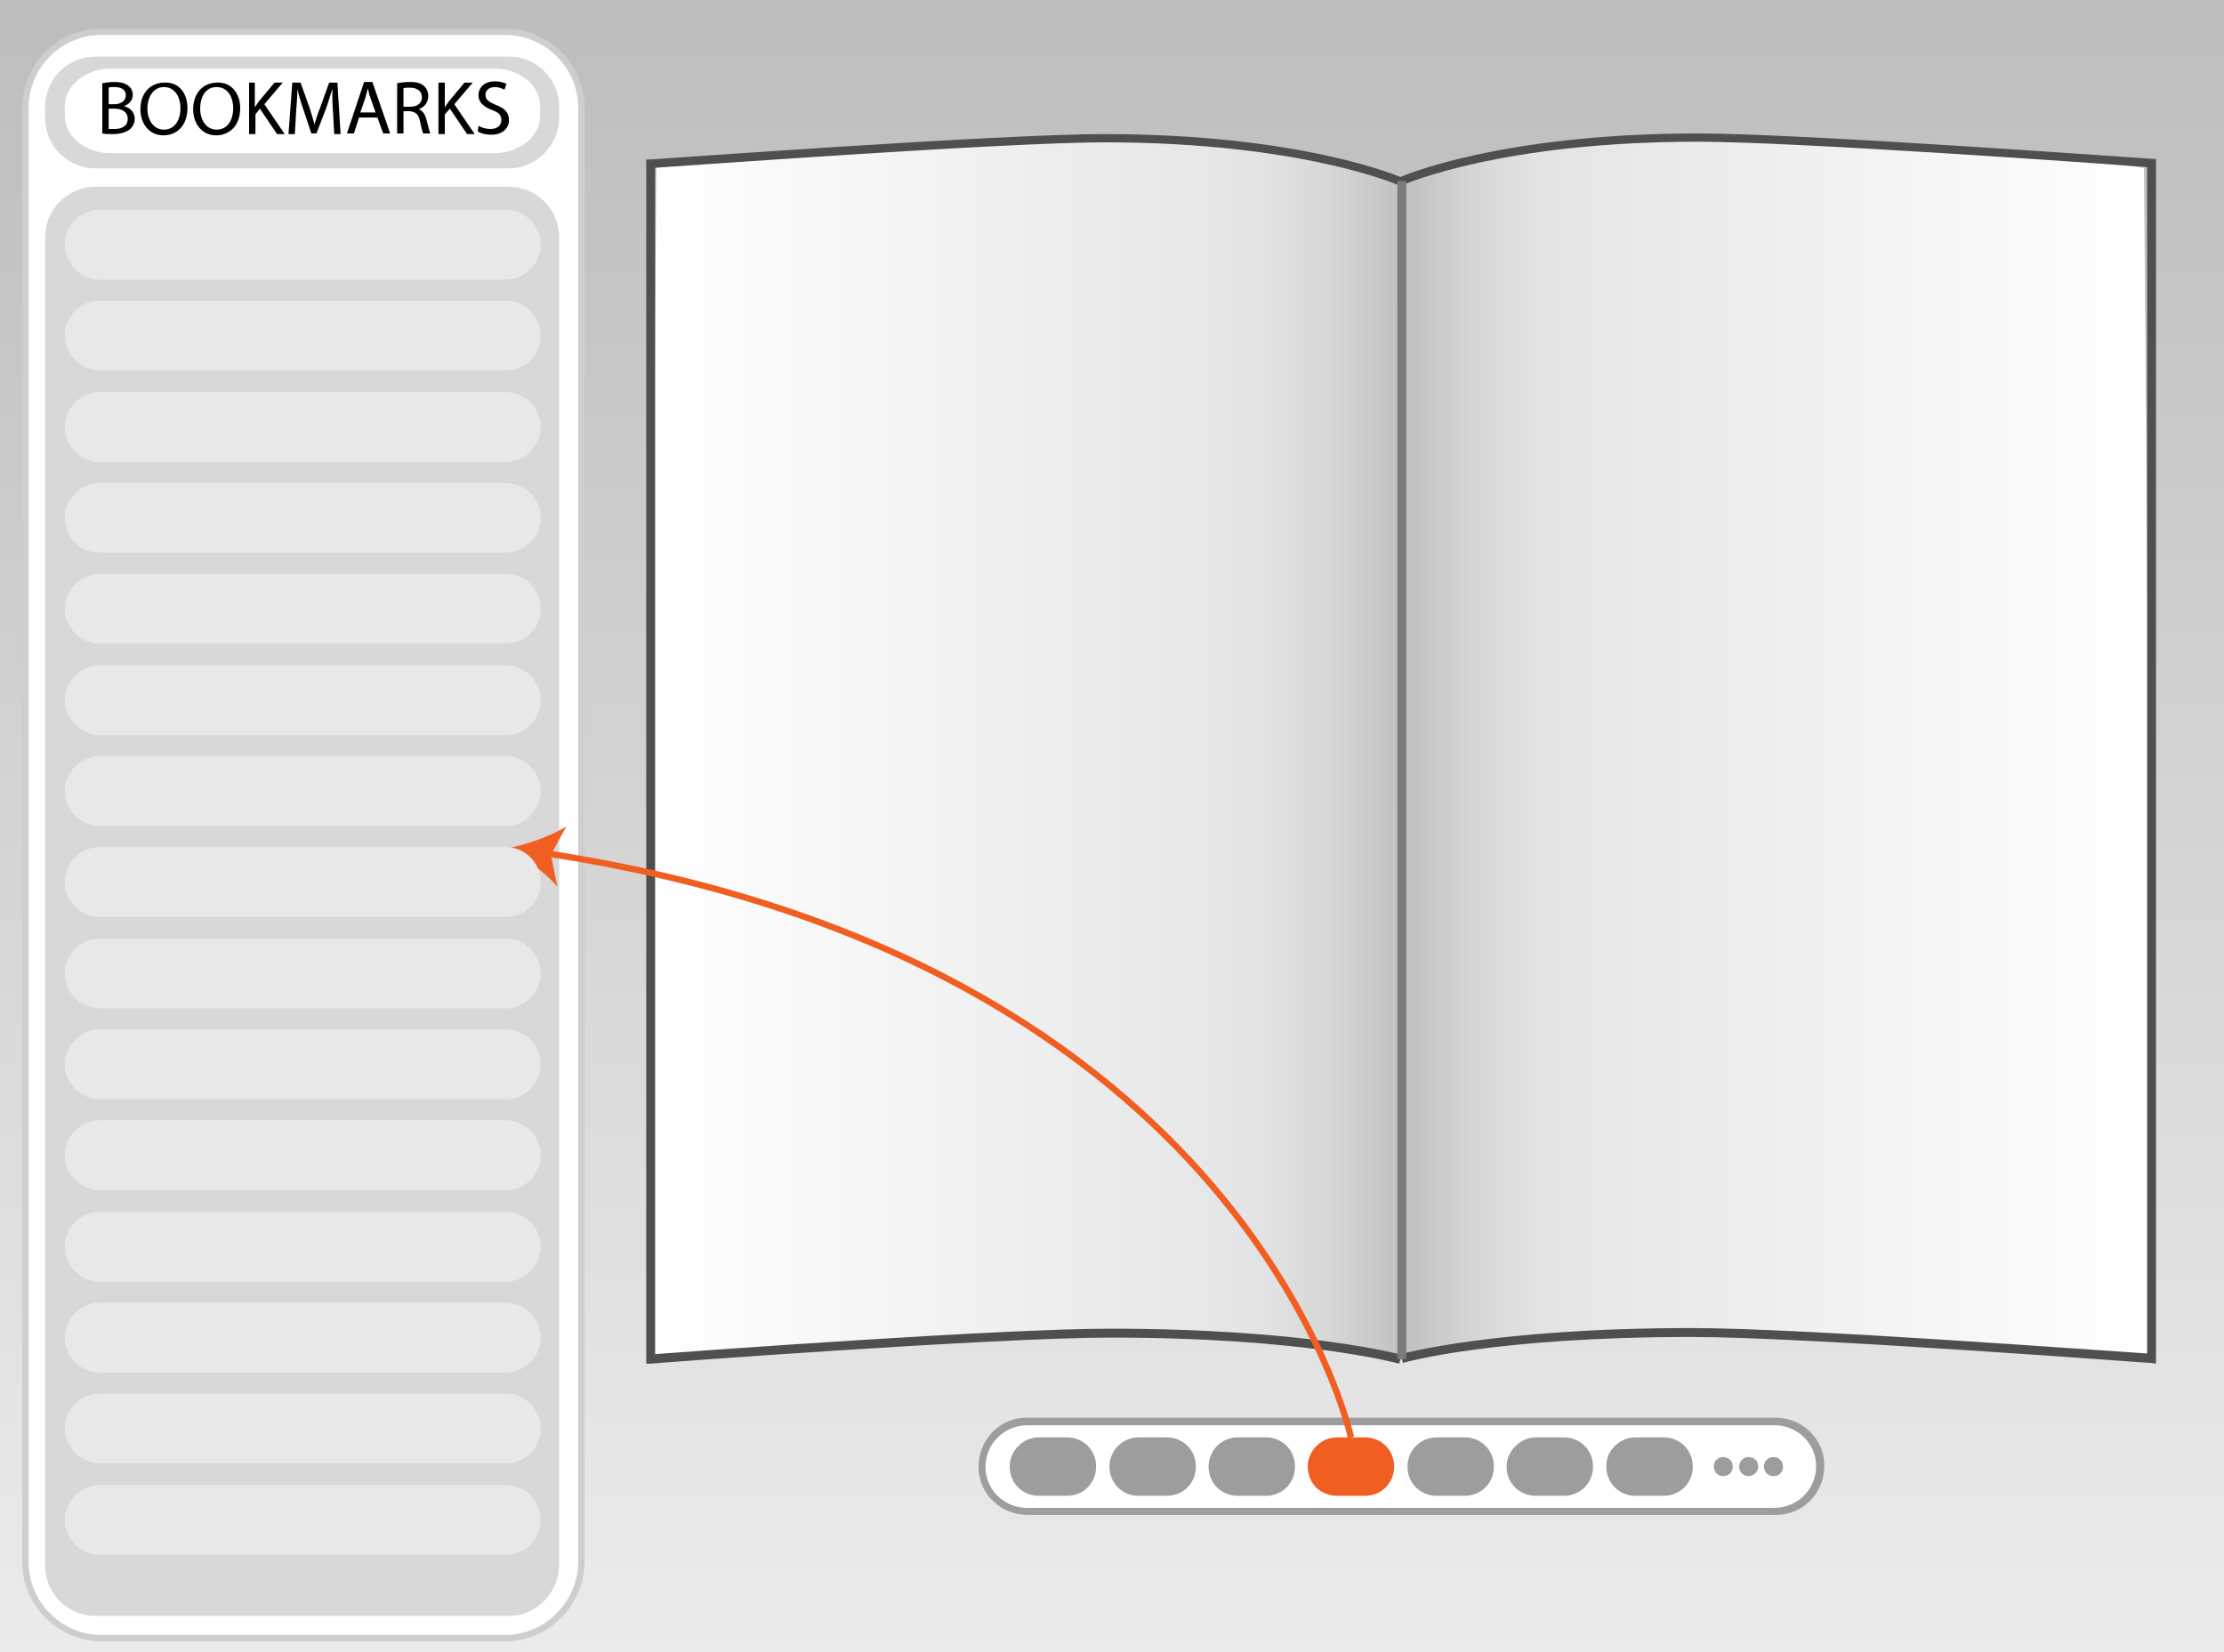
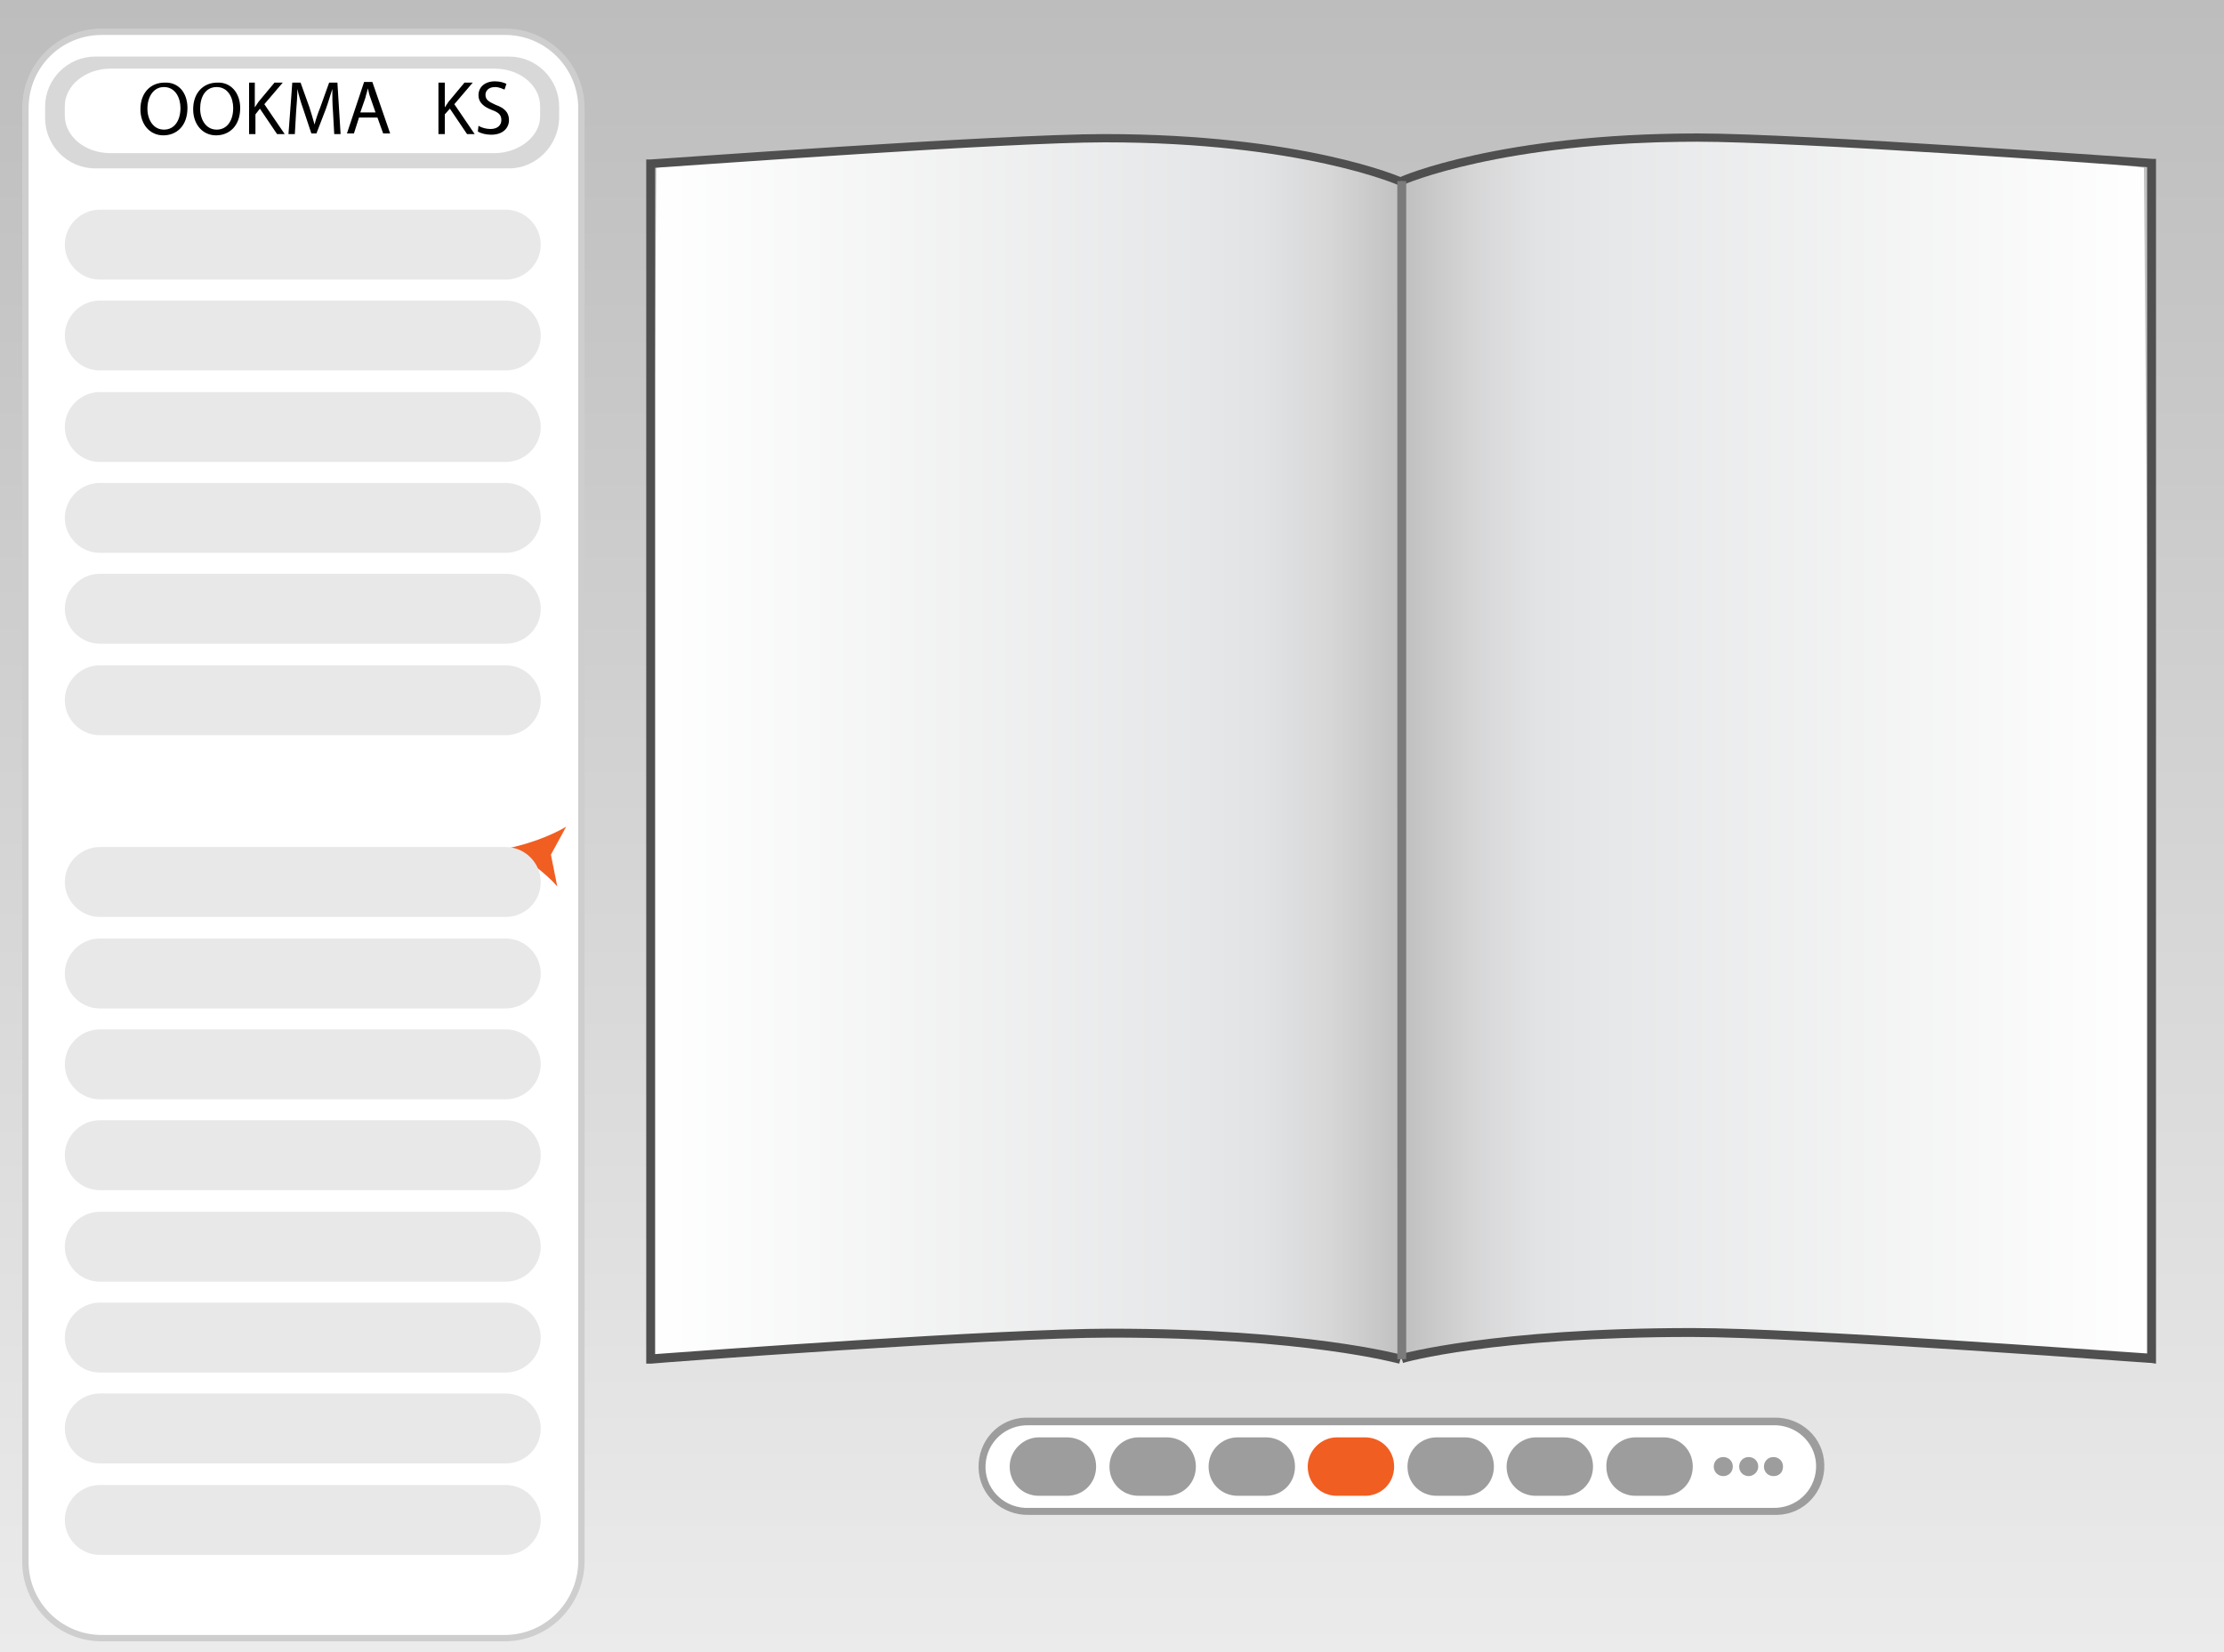
<svg xmlns="http://www.w3.org/2000/svg" version="1.1" id="Layer_1" x="0px" y="0px" viewBox="0 0 350 260" style="enable-background:new 0 0 350 260;" xml:space="preserve">
  <rect x="0" y="0" width="350" height="260" fill="#333333" stroke="none" />
  <style type="text/css">
	.st0{fill:url(#SVGID_1_);}
	.st1{fill:url(#SVGID_2_);}
	.st2{fill:url(#SVGID_3_);}
	.st3{fill:#4F4F4F;}
	.st4{fill:#7B7B7B;}
	.st5{fill:#FFFFFF;}
	.st6{fill:#9E9D9E;}
	.st7{fill:#F15E22;}
	.st8{fill:#FFFFFF;stroke:#CECECE;stroke-miterlimit:10;}
	.st9{fill:#D8D8D8;}
	.st10{fill:none;stroke:#F15E22;stroke-miterlimit:10;}
	.st11{fill:#E8E8E8;}
</style>
  <title>1_touch</title>
  <linearGradient id="SVGID_1_" gradientUnits="userSpaceOnUse" x1="175" y1="2474" x2="175" y2="2214" gradientTransform="matrix(1 0 0 1 0 -2214)">
    <stop offset="0" style="stop-color:#EBEBEB" />
    <stop offset="1" style="stop-color:#BDBDBD" />
  </linearGradient>
  <rect class="st0" width="350" height="260" />
  <g>
    <linearGradient id="SVGID_2_" gradientUnits="userSpaceOnUse" x1="101.747" y1="3070.415" x2="219.856" y2="3070.415" gradientTransform="matrix(1 0 0 1 0 -2952)">
      <stop offset="0" style="stop-color:#FFFFFF" />
      <stop offset="0.74" style="stop-color:#E6E7E8" />
      <stop offset="0.82" style="stop-color:#E2E3E4" />
      <stop offset="0.91" style="stop-color:#D7D7D8" />
      <stop offset="0.99" style="stop-color:#C4C4C4" />
      <stop offset="1" style="stop-color:#C2C2C2" />
    </linearGradient>
    <path class="st1" d="M219.9,213.8c-35.8-8.5-118.1,0.8-118.1,0.8l1.5-188.2c0,0,84.8-10.7,116.6,2.1" />
    <linearGradient id="SVGID_3_" gradientUnits="userSpaceOnUse" x1="-5226.078" y1="3070.415" x2="-5107.968" y2="3070.415" gradientTransform="matrix(-1 0 0 1 -4887.2 -2952)">
      <stop offset="0" style="stop-color:#FFFFFF" />
      <stop offset="0.74" style="stop-color:#E6E7E8" />
      <stop offset="0.82" style="stop-color:#E2E3E4" />
      <stop offset="0.9" style="stop-color:#D7D7D8" />
      <stop offset="0.98" style="stop-color:#C4C4C4" />
      <stop offset="1" style="stop-color:#BFBFBF" />
    </linearGradient>
    <path class="st2" d="M220.8,213.8c35.8-8.5,118.1,0.8,118.1,0.8l-1.5-188.2c0,0-84.8-10.7-116.6,2.1" />
    <path class="st3" d="M101.7,214.6V25.1h0.6c0.5,0,55-4,71.5-4c31.2,0,46.8,6.8,46.9,6.9l-0.5,1.2c-0.1-0.1-15.5-6.8-46.3-6.8   c-15.4,0-64.5,3.6-70.8,4v186.7c6.6-0.5,54.6-4,71.6-4c31.1,0,45.7,4.1,45.9,4.1l-0.4,1.4c-0.1,0-14.6-4.1-45.4-4.1   c-18.1,0-71.8,4-72.3,4.1L101.7,214.6L101.7,214.6z" />
    <path class="st3" d="M339.3,214.6l-0.8-0.1c-0.5,0-54.2-4.1-72.3-4.1c-31,0-45.3,4-45.4,4.1l-0.4-1.4c0.1,0,14.7-4.1,45.9-4.1   c17.1,0,65,3.6,71.6,4V26.3c-6.2-0.5-55.4-4-70.8-4c-30.8,0-46.1,6.7-46.3,6.8l-0.5-1.2c0.1-0.1,15.7-6.9,46.9-6.9   c16.5,0,71,4,71.5,4h0.6L339.3,214.6L339.3,214.6L339.3,214.6z" />
    <rect x="219.9" y="28.5" class="st4" width="1.4" height="185.4" />
    <path class="st5" d="M161.9,223.7h117.3c3.9,0,7,3.1,7,7l0,0c0,3.9-3.1,7-7,7H161.9c-3.9,0-7-3.1-7-7l0,0   C154.8,226.9,157.9,223.7,161.9,223.7z" />
    <path class="st6" d="M279.1,238.4H161.9c-4.2,0.1-7.8-3.1-7.9-7.4c-0.1-4.2,3.1-7.8,7.4-7.9c0.2,0,0.4,0,0.5,0h117.3   c4.2-0.1,7.8,3.1,7.9,7.4c0.1,4.2-3.1,7.8-7.4,7.9C279.6,238.4,279.3,238.4,279.1,238.4z M161.9,224.3c-3.6-0.1-6.6,2.6-6.8,6.2   c-0.2,3.6,2.6,6.6,6.2,6.8c0.2,0,0.4,0,0.5,0H279c3.6,0.1,6.6-2.6,6.8-6.2c0.2-3.6-2.6-6.6-6.2-6.8c-0.2,0-0.4,0-0.5,0H161.9z" />
    <path class="st6" d="M163.5,226.2h4.4c2.6,0,4.6,2,4.6,4.6l0,0c0,2.6-2,4.6-4.6,4.6h-4.4c-2.6,0-4.6-2-4.6-4.6l0,0   C158.9,228.3,161,226.2,163.5,226.2z" />
    <path class="st6" d="M179.2,226.2h4.4c2.6,0,4.6,2,4.6,4.6l0,0c0,2.6-2,4.6-4.6,4.6h-4.4c-2.6,0-4.6-2-4.6-4.6l0,0   C174.6,228.3,176.6,226.2,179.2,226.2z" />
    <path class="st6" d="M194.8,226.2h4.4c2.6,0,4.6,2,4.6,4.6l0,0c0,2.6-2,4.6-4.6,4.6h-4.4c-2.6,0-4.6-2-4.6-4.6l0,0   C190.2,228.3,192.2,226.2,194.8,226.2z" />
    <path class="st7" d="M210.4,226.2h4.4c2.6,0,4.6,2,4.6,4.6l0,0c0,2.6-2,4.6-4.6,4.6h-4.4c-2.6,0-4.6-2-4.6-4.6l0,0   C205.8,228.3,207.9,226.2,210.4,226.2z" />
    <path class="st6" d="M226.1,226.2h4.4c2.6,0,4.6,2,4.6,4.6l0,0c0,2.6-2,4.6-4.6,4.6h-4.4c-2.6,0-4.6-2-4.6-4.6l0,0   C221.5,228.3,223.5,226.2,226.1,226.2z" />
    <path class="st6" d="M241.7,226.2h4.4c2.6,0,4.6,2,4.6,4.6l0,0c0,2.6-2,4.6-4.6,4.6h-4.4c-2.6,0-4.6-2-4.6-4.6l0,0   C237.1,228.3,239.3,226.2,241.7,226.2z" />
    <path class="st6" d="M257.4,226.2h4.4c2.6,0,4.6,2,4.6,4.6l0,0c0,2.6-2,4.6-4.6,4.6h-4.4c-2.6,0-4.6-2-4.6-4.6l0,0   C252.7,228.3,254.9,226.2,257.4,226.2z" />
    <g>
      <path class="st6" d="M271.2,232.3L271.2,232.3c-0.8,0-1.5-0.6-1.5-1.5l0,0c0-0.8,0.6-1.5,1.5-1.5l0,0c0.8,0,1.5,0.6,1.5,1.5l0,0    C272.7,231.7,272,232.3,271.2,232.3z" />
      <path class="st6" d="M275.2,232.3L275.2,232.3c-0.8,0-1.5-0.6-1.5-1.5l0,0c0-0.8,0.6-1.5,1.5-1.5l0,0c0.8,0,1.5,0.6,1.5,1.5l0,0    C276.7,231.7,275.9,232.3,275.2,232.3z" />
      <path class="st6" d="M279.1,232.3L279.1,232.3c-0.8,0-1.5-0.6-1.5-1.5l0,0c0-0.8,0.6-1.5,1.5-1.5l0,0c0.8,0,1.5,0.6,1.5,1.5l0,0    C280.6,231.7,280,232.3,279.1,232.3z" />
    </g>
  </g>
  <g>
    <path class="st8" d="M79.4,257.8H16c-6.6,0-12-5.4-12-12V17C4,10.4,9.3,5,16,5h63.5c6.6,0,12,5.4,12,12v228.8   C91.4,252.4,86.1,257.8,79.4,257.8z" />
    <path class="st9" d="M80.1,26.5H15c-4.4,0-7.9-3.6-7.9-7.9v-1.8c0-4.4,3.6-7.9,7.9-7.9h65.1c4.4,0,7.9,3.6,7.9,7.9v1.8   C87.9,22.9,84.4,26.5,80.1,26.5z" />
-     <path class="st9" d="M80.1,254.3H15c-4.4,0-7.9-3.6-7.9-7.9V37.3c0-4.4,3.6-7.9,7.9-7.9h65.1c4.4,0,7.9,3.6,7.9,7.9v209.1   C87.9,250.7,84.4,254.3,80.1,254.3z" />
    <path class="st5" d="M77.8,24.1H17.4c-4.1,0-7.2-2.7-7.2-5.9v-1.5c0-3.3,3.3-5.9,7.2-5.9h60.4c4.1,0,7.2,2.7,7.2,5.9v1.5   C85.1,21.4,81.7,24.1,77.8,24.1z" />
  </g>
  <g>
-     <path d="M16.1,13.1c0.5-0.1,1.2-0.2,1.9-0.2c1,0,1.7,0.2,2.2,0.6c0.4,0.3,0.7,0.8,0.7,1.4c0,0.8-0.5,1.5-1.4,1.8v0   c0.8,0.2,1.7,0.8,1.7,2c0,0.7-0.3,1.2-0.7,1.6c-0.6,0.5-1.5,0.8-2.8,0.8c-0.7,0-1.3,0-1.6-0.1V13.1z M17.1,16.4h0.9   c1.1,0,1.8-0.6,1.8-1.4c0-0.9-0.7-1.3-1.8-1.3c-0.5,0-0.8,0-0.9,0.1V16.4z M17.1,20.3c0.2,0,0.5,0,0.9,0c1.1,0,2.1-0.4,2.1-1.6   c0-1.1-0.9-1.6-2.1-1.6h-0.9V20.3z" />
    <path d="M29.5,17c0,2.8-1.7,4.3-3.8,4.3c-2.1,0-3.6-1.7-3.6-4.1c0-2.6,1.6-4.2,3.8-4.2C28.1,12.9,29.5,14.6,29.5,17z M23.2,17.1   c0,1.7,0.9,3.3,2.6,3.3c1.7,0,2.6-1.5,2.6-3.4c0-1.6-0.8-3.3-2.6-3.3C24.1,13.7,23.2,15.3,23.2,17.1z" />
    <path d="M37.8,17c0,2.8-1.7,4.3-3.8,4.3c-2.1,0-3.6-1.7-3.6-4.1c0-2.6,1.6-4.2,3.8-4.2C36.3,12.9,37.8,14.6,37.8,17z M31.5,17.1   c0,1.7,0.9,3.3,2.6,3.3c1.7,0,2.6-1.5,2.6-3.4c0-1.6-0.8-3.3-2.6-3.3C32.3,13.7,31.5,15.3,31.5,17.1z" />
    <path d="M39.1,13h1v3.9h0c0.2-0.3,0.4-0.6,0.6-0.9l2.5-3h1.3l-2.9,3.4l3.2,4.7h-1.2l-2.7-4L40.2,18v3.1h-1V13z" />
    <path d="M52.4,17.5c-0.1-1.1-0.1-2.5-0.1-3.5h0c-0.3,0.9-0.6,2-1,3.1L49.8,21H49l-1.3-3.9c-0.4-1.1-0.7-2.2-0.9-3.1h0   c0,1-0.1,2.4-0.2,3.6l-0.2,3.5h-1L46,13h1.3l1.4,3.9c0.3,1,0.6,1.9,0.8,2.7h0c0.2-0.8,0.5-1.7,0.9-2.7l1.4-3.9h1.3l0.5,8.1h-1   L52.4,17.5z" />
    <path d="M56.5,18.5l-0.8,2.5h-1.1l2.7-8.1h1.3l2.8,8.1h-1.1l-0.9-2.5H56.5z M59.1,17.7l-0.8-2.3c-0.2-0.5-0.3-1-0.4-1.5h0   c-0.1,0.5-0.3,1-0.4,1.5l-0.8,2.3H59.1z" />
-     <path d="M62.5,13.1c0.5-0.1,1.3-0.2,2-0.2c1.1,0,1.8,0.2,2.3,0.7c0.4,0.4,0.6,0.9,0.6,1.5c0,1.1-0.7,1.8-1.5,2.1v0   c0.6,0.2,1,0.8,1.2,1.6c0.3,1.1,0.5,1.9,0.6,2.2h-1.1c-0.1-0.2-0.3-0.9-0.5-1.9c-0.2-1.1-0.7-1.5-1.6-1.6h-1v3.5h-1V13.1z    M63.5,16.8h1.1c1.1,0,1.8-0.6,1.8-1.5c0-1-0.8-1.5-1.9-1.5c-0.5,0-0.9,0-1,0.1V16.8z" />
    <path d="M69,13h1v3.9h0c0.2-0.3,0.4-0.6,0.6-0.9l2.5-3h1.3l-2.9,3.4l3.2,4.7h-1.2l-2.7-4L70,18v3.1h-1V13z" />
    <path d="M75.3,19.8c0.5,0.3,1.2,0.5,1.9,0.5c1.1,0,1.7-0.6,1.7-1.4c0-0.8-0.4-1.2-1.5-1.6c-1.3-0.5-2.1-1.2-2.1-2.3   c0-1.3,1-2.2,2.6-2.2c0.8,0,1.4,0.2,1.8,0.4l-0.3,0.9c-0.3-0.1-0.8-0.4-1.5-0.4c-1.1,0-1.5,0.7-1.5,1.2c0,0.8,0.5,1.1,1.6,1.6   c1.4,0.5,2.1,1.2,2.1,2.4c0,1.2-0.9,2.3-2.8,2.3c-0.8,0-1.6-0.2-2.1-0.5L75.3,19.8z" />
  </g>
  <g>
    <g>
-       <path class="st10" d="M212.6,226.2c0,0-16.1-75-126.6-91.9" />
      <g>
        <path class="st7" d="M79.9,133.5c3-0.6,6.7-1.9,9.2-3.4l-2.4,4.4l1,5C85.8,137.3,82.6,135,79.9,133.5z" />
      </g>
    </g>
  </g>
  <path class="st11" d="M79.6,44H15.7c-3,0-5.5-2.5-5.5-5.5v0c0-3,2.5-5.5,5.5-5.5h63.9c3,0,5.5,2.5,5.5,5.5v0  C85.1,41.5,82.6,44,79.6,44z" />
  <path class="st11" d="M79.6,58.3H15.7c-3,0-5.5-2.5-5.5-5.5v0c0-3,2.5-5.5,5.5-5.5h63.9c3,0,5.5,2.5,5.5,5.5v0  C85.1,55.9,82.6,58.3,79.6,58.3z" />
  <path class="st11" d="M79.6,72.7H15.7c-3,0-5.5-2.5-5.5-5.5v0c0-3,2.5-5.5,5.5-5.5h63.9c3,0,5.5,2.5,5.5,5.5v0  C85.1,70.2,82.6,72.7,79.6,72.7z" />
  <path class="st11" d="M79.6,87H15.7c-3,0-5.5-2.5-5.5-5.5v0c0-3,2.5-5.5,5.5-5.5h63.9c3,0,5.5,2.5,5.5,5.5v0  C85.1,84.5,82.6,87,79.6,87z" />
  <path class="st11" d="M79.6,101.3H15.7c-3,0-5.5-2.5-5.5-5.5v0c0-3,2.5-5.5,5.5-5.5h63.9c3,0,5.5,2.5,5.5,5.5v0  C85.1,98.9,82.6,101.3,79.6,101.3z" />
  <path class="st11" d="M79.6,115.7H15.7c-3,0-5.5-2.5-5.5-5.5v0c0-3,2.5-5.5,5.5-5.5h63.9c3,0,5.5,2.5,5.5,5.5v0  C85.1,113.2,82.6,115.7,79.6,115.7z" />
-   <path class="st11" d="M79.6,130H15.7c-3,0-5.5-2.5-5.5-5.5v0c0-3,2.5-5.5,5.5-5.5h63.9c3,0,5.5,2.5,5.5,5.5v0  C85.1,127.5,82.6,130,79.6,130z" />
  <path class="st11" d="M79.6,144.3H15.7c-3,0-5.5-2.5-5.5-5.5v0c0-3,2.5-5.5,5.5-5.5h63.9c3,0,5.5,2.5,5.5,5.5v0  C85.1,141.9,82.6,144.3,79.6,144.3z" />
  <path class="st11" d="M79.6,158.7H15.7c-3,0-5.5-2.5-5.5-5.5v0c0-3,2.5-5.5,5.5-5.5h63.9c3,0,5.5,2.5,5.5,5.5v0  C85.1,156.2,82.6,158.7,79.6,158.7z" />
  <path class="st11" d="M79.6,173H15.7c-3,0-5.5-2.5-5.5-5.5l0,0c0-3,2.5-5.5,5.5-5.5h63.9c3,0,5.5,2.5,5.5,5.5l0,0  C85.1,170.5,82.6,173,79.6,173z" />
  <path class="st11" d="M79.6,187.3H15.7c-3,0-5.5-2.5-5.5-5.5v0c0-3,2.5-5.5,5.5-5.5h63.9c3,0,5.5,2.5,5.5,5.5v0  C85.1,184.9,82.6,187.3,79.6,187.3z" />
  <path class="st11" d="M79.6,201.7H15.7c-3,0-5.5-2.5-5.5-5.5v0c0-3,2.5-5.5,5.5-5.5h63.9c3,0,5.5,2.5,5.5,5.5v0  C85.1,199.2,82.6,201.7,79.6,201.7z" />
  <path class="st11" d="M79.6,216H15.7c-3,0-5.5-2.5-5.5-5.5l0,0c0-3,2.5-5.5,5.5-5.5h63.9c3,0,5.5,2.5,5.5,5.5l0,0  C85.1,213.5,82.6,216,79.6,216z" />
  <path class="st11" d="M79.6,230.3H15.7c-3,0-5.5-2.5-5.5-5.5v0c0-3,2.5-5.5,5.5-5.5h63.9c3,0,5.5,2.5,5.5,5.5v0  C85.1,227.9,82.6,230.3,79.6,230.3z" />
  <path class="st11" d="M79.6,244.7H15.7c-3,0-5.5-2.5-5.5-5.5v0c0-3,2.5-5.5,5.5-5.5h63.9c3,0,5.5,2.5,5.5,5.5v0  C85.1,242.2,82.6,244.7,79.6,244.7z" />
</svg>